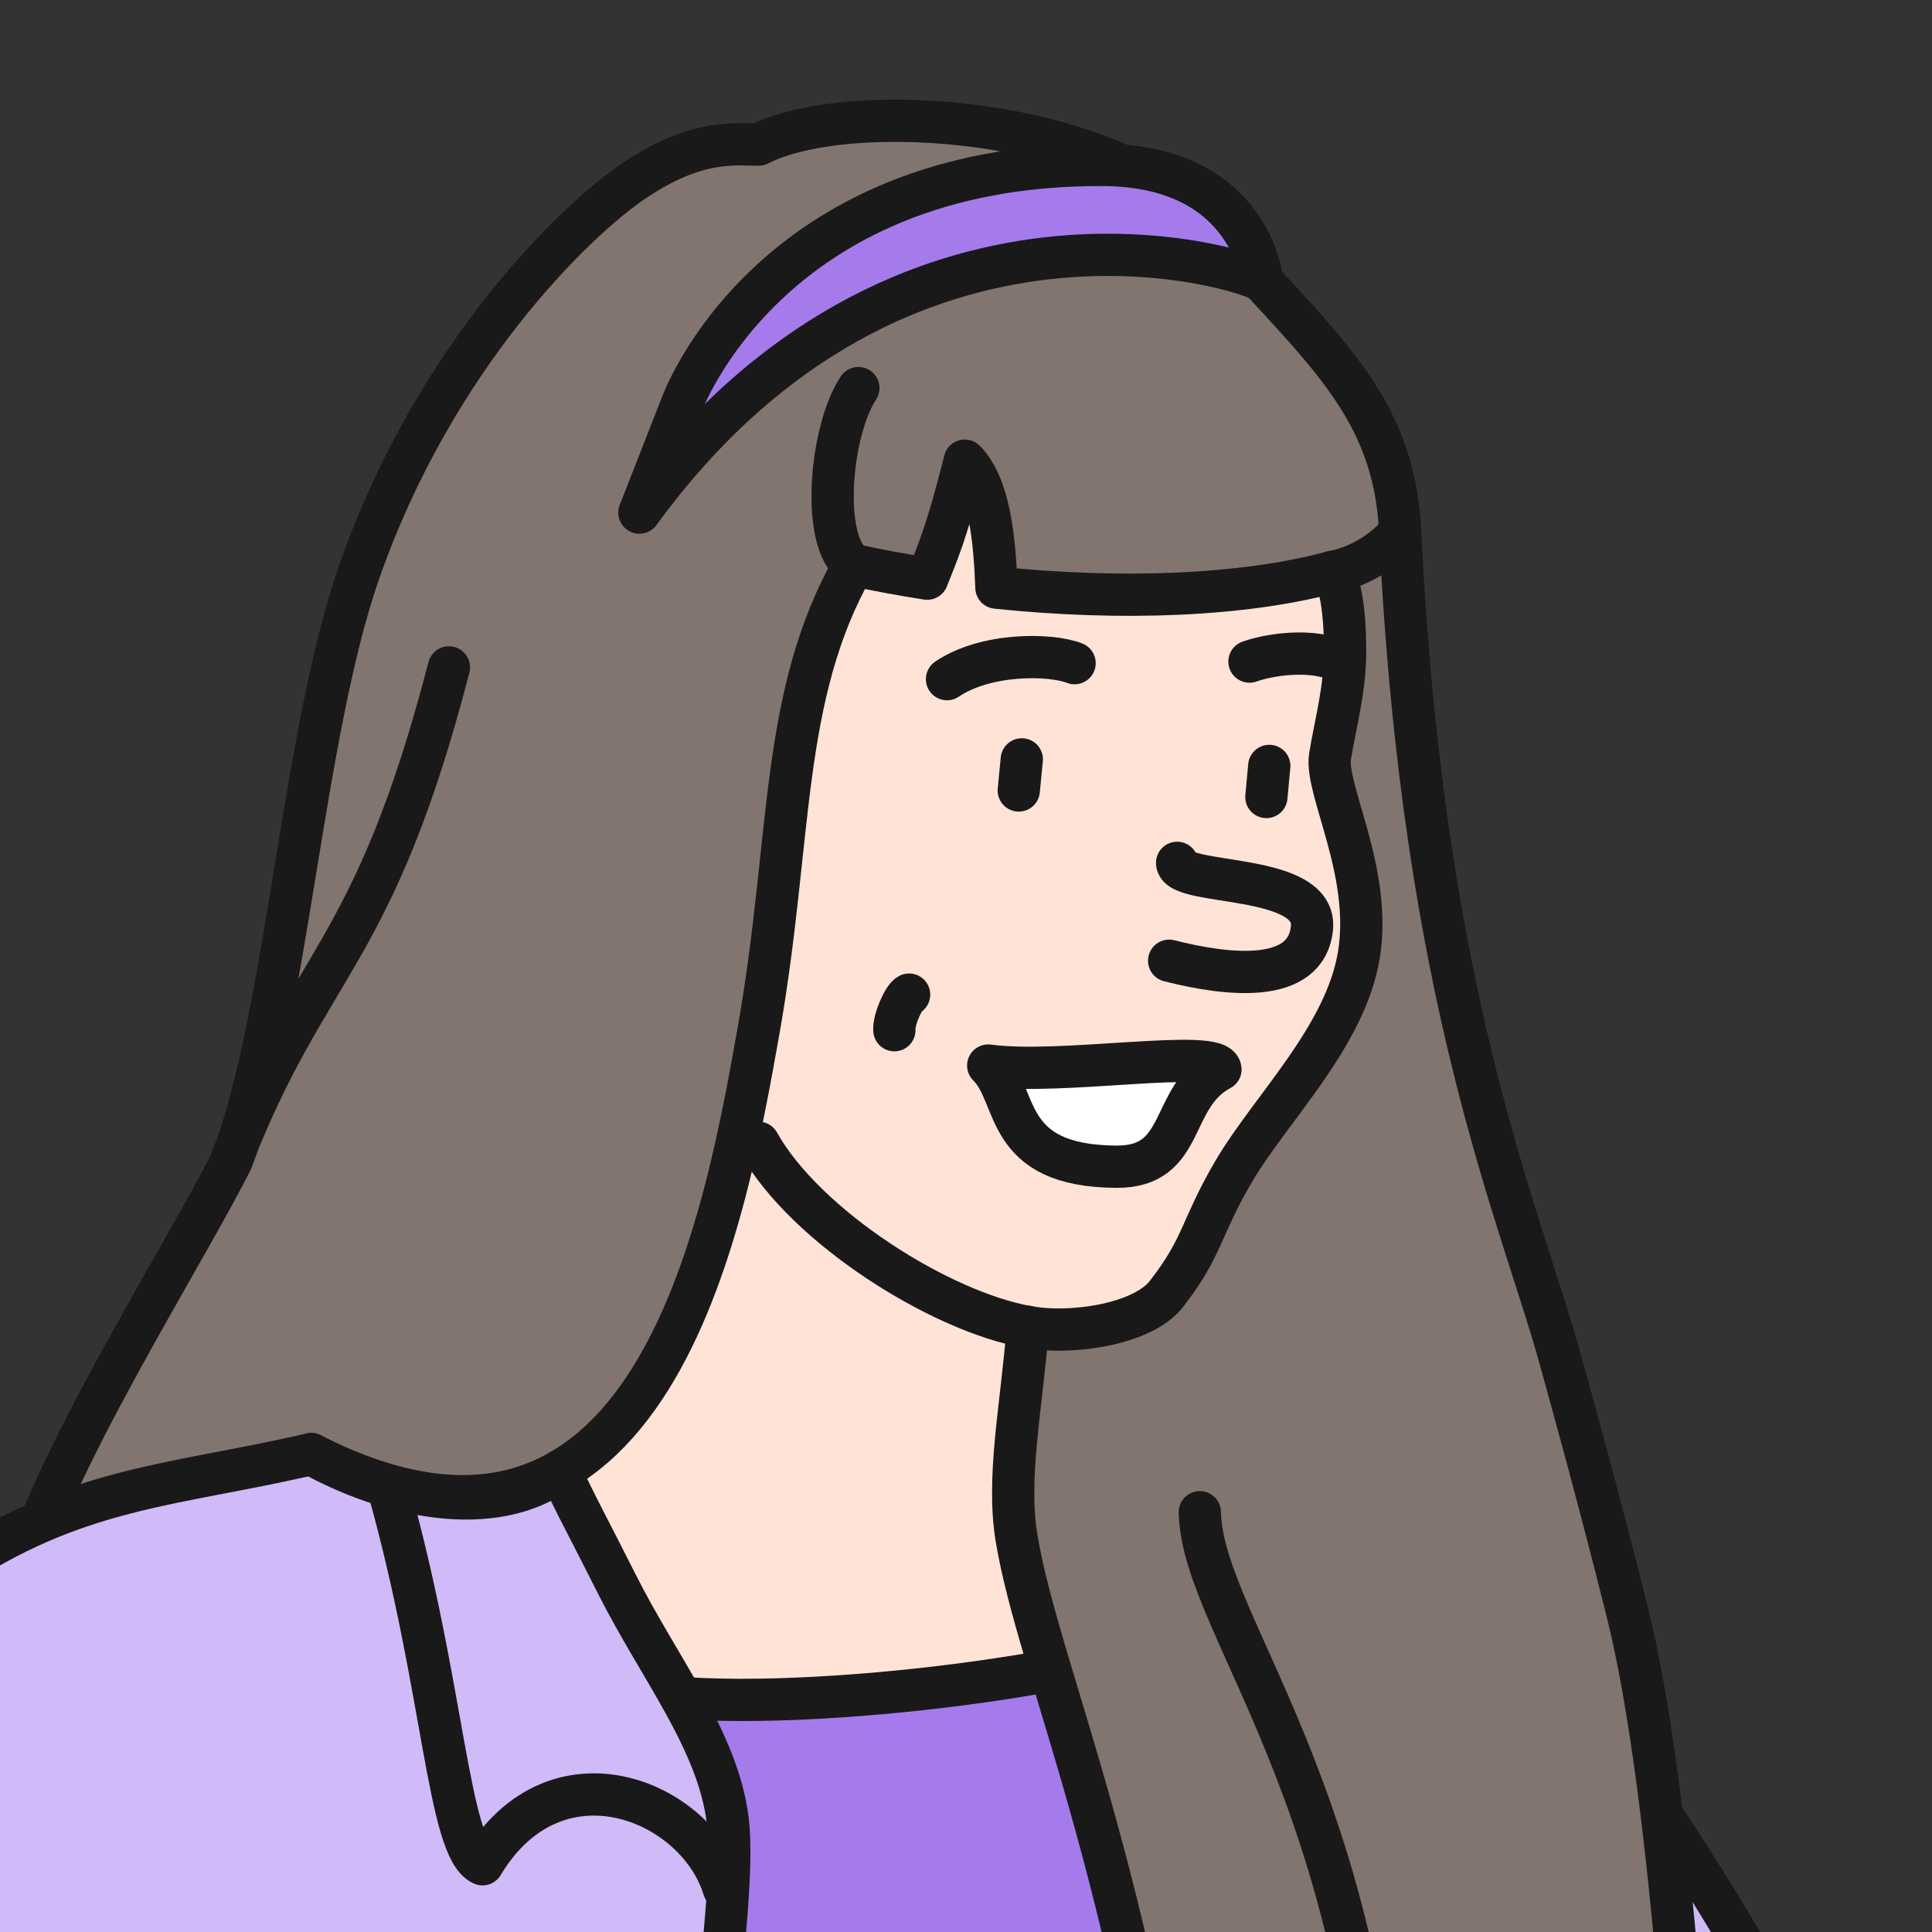
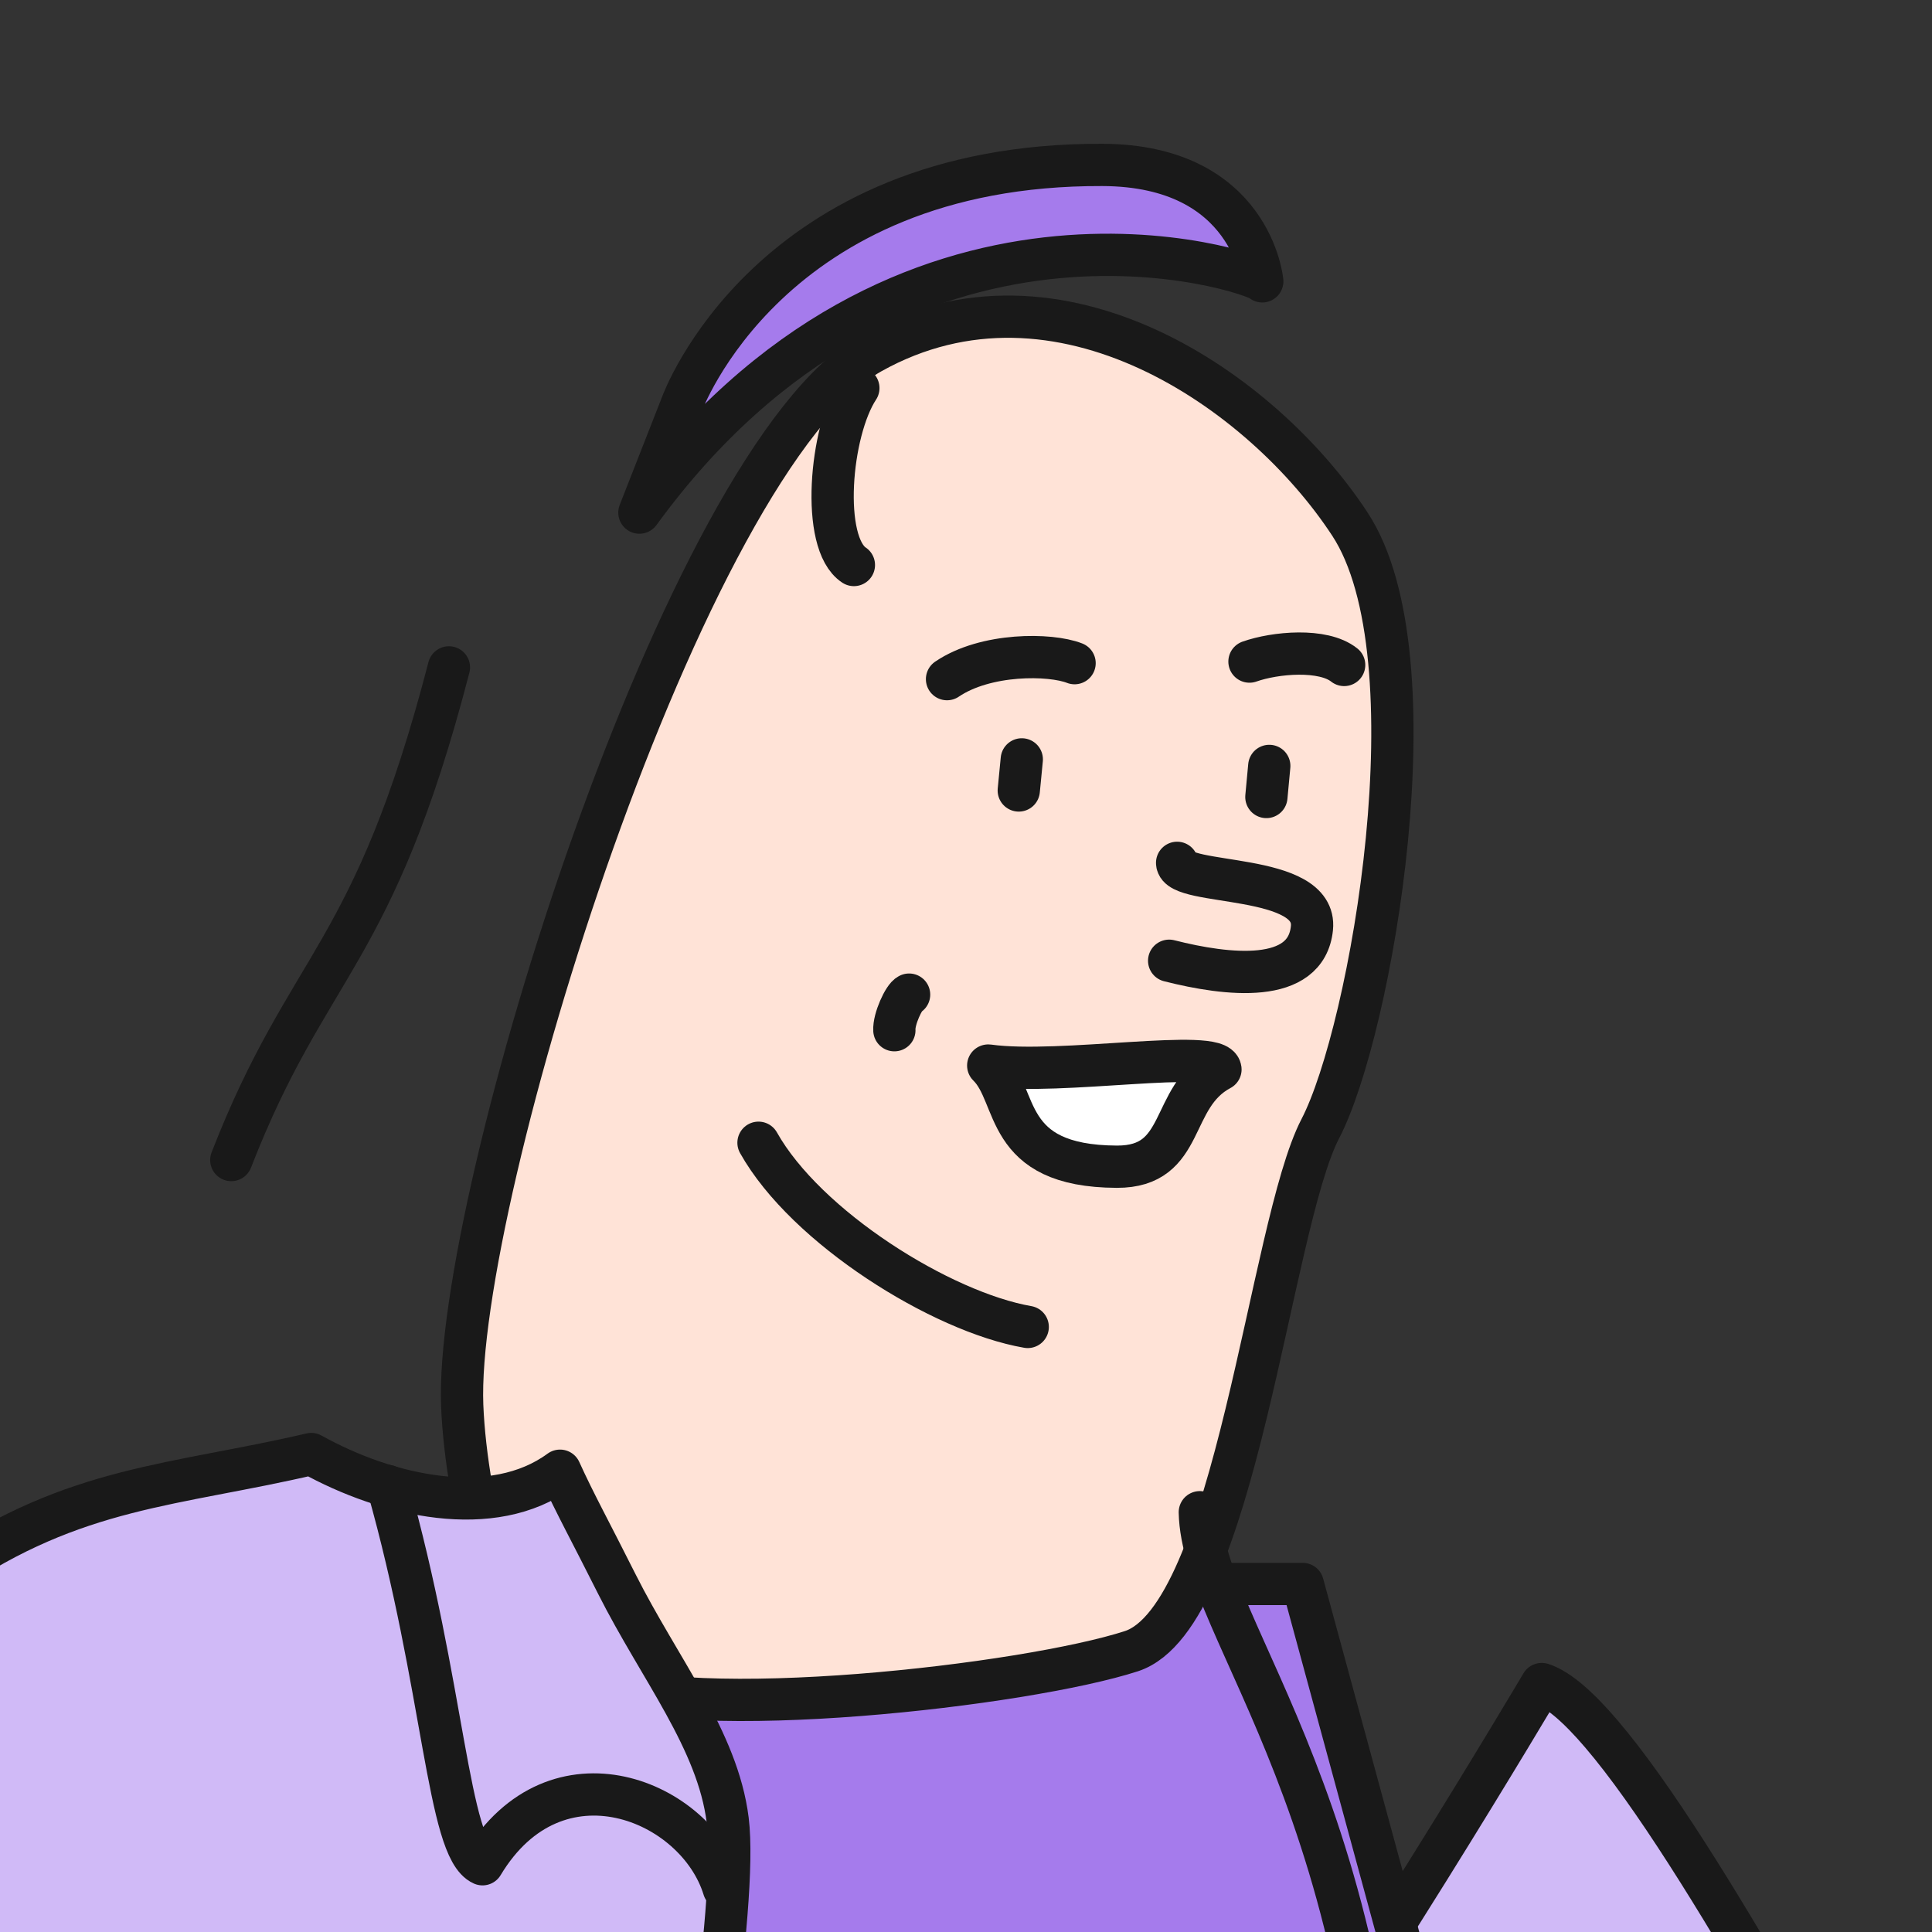
<svg xmlns="http://www.w3.org/2000/svg" width="80" height="80" viewBox="0 0 80 80" fill="none">
  <rect x="0" y="0" width="80" height="80" fill="#333333" stroke="none" />
  <g clip-path="url(#clip0_975_22875)">
    <path d="M80.5 94.995H47.216C47.867 94.178 48.562 93.266 49.282 92.284C49.432 92.074 49.587 91.863 49.742 91.648C56.009 82.978 63.836 69.734 63.836 69.734H63.846C64.521 69.95 65.361 70.686 66.306 71.794C70.567 76.775 77.009 89.232 80.495 94.995H80.5Z" fill="#D0BAF7" stroke="#191919" stroke-width="1.75" stroke-linecap="round" stroke-linejoin="round" />
    <path d="M53.943 65.59L61.94 94.995H7.216L16.814 65.59H53.943Z" fill="#A57BEC" stroke="#191919" stroke-width="1.75" stroke-linecap="round" stroke-linejoin="round" />
    <path d="M24.446 69.589C28.607 71.393 42.52 69.779 46.851 68.371C51.182 66.953 52.568 50.782 54.673 46.733C56.779 42.679 59.505 27.21 55.899 21.707C52.293 16.195 43.84 10.282 36.084 14.602C28.327 18.921 18.799 49.66 19.139 58.199C19.479 66.737 25.711 80.358 25.711 80.358L24.446 69.589Z" fill="#FFE3D7" stroke="#191919" stroke-width="1.75" stroke-linecap="round" stroke-linejoin="round" />
-     <path d="M70.377 94.995H49.187C47.026 77.481 43.02 69.253 42.095 63.7C41.675 61.175 42.3 58.269 42.56 54.941C44.181 55.277 47.382 54.891 48.357 53.503C49.822 51.604 49.707 50.862 51.083 48.507C52.623 45.886 55.729 42.919 56.274 39.507C56.819 36.094 54.858 32.682 55.074 31.324C55.294 29.961 55.709 28.527 55.699 26.879C55.689 25.235 55.489 24.148 55.179 23.682C51.488 24.679 46.416 24.869 41.26 24.333C41.185 22.334 40.975 20.109 39.95 19.076C39.209 22.028 38.834 22.855 38.394 23.962C37.374 23.802 36.354 23.616 35.358 23.401C32.268 28.838 32.823 34.671 31.413 42.664C29.992 50.662 27.006 67.374 12.888 60.213C12.888 60.218 0.5 71.974 0.715 66.632V66.622C0.73 66.286 0.785 65.91 0.88 65.495C1.93 60.919 7.581 52.05 9.597 48.051C11.902 41.977 12.508 30.462 14.873 23.682C17.954 14.857 23.736 9.164 26.296 7.456C28.867 5.742 30.427 5.987 31.413 5.987C35.114 4.083 46.091 4.755 50.377 9.575C54.663 14.401 57.734 16.721 57.979 22.028C58.9 41.326 62.951 50.316 64.576 56.179C65.156 58.269 66.241 62.182 67.387 66.772C69.247 74.224 70.052 88.846 70.382 95L70.377 94.995Z" fill="#82756F" stroke="#191919" stroke-width="1.75" stroke-linecap="round" stroke-linejoin="round" />
    <path d="M57.429 94.995C57.504 75.036 49.782 67.579 49.682 62.618" stroke="#191919" stroke-width="1.75" stroke-linecap="round" stroke-linejoin="round" />
    <path d="M18.589 27.635C15.463 39.687 12.783 39.792 9.577 48.035" stroke="#191919" stroke-width="1.75" stroke-linecap="round" stroke-linejoin="round" />
    <path d="M31.408 47.319C33.373 50.822 38.98 54.325 42.556 54.946" stroke="#191919" stroke-width="1.75" stroke-linecap="round" stroke-linejoin="round" />
    <path d="M39.214 28.122C40.815 27.034 43.49 27.064 44.496 27.46" stroke="#191919" stroke-width="1.75" stroke-linecap="round" stroke-linejoin="round" />
    <path d="M51.738 27.395C52.798 27.019 54.789 26.839 55.659 27.535" stroke="#191919" stroke-width="1.75" stroke-linecap="round" stroke-linejoin="round" />
    <path d="M42.31 31.444L42.185 32.732" stroke="#191919" stroke-width="1.75" stroke-linecap="round" stroke-linejoin="round" />
    <path d="M52.558 31.715L52.438 33.002" stroke="#191919" stroke-width="1.75" stroke-linecap="round" stroke-linejoin="round" />
    <path d="M48.742 35.728C48.762 36.715 54.564 36.104 54.324 38.434C54.084 40.775 50.823 40.394 48.412 39.782" stroke="#191919" stroke-width="1.75" stroke-linecap="round" stroke-linejoin="round" />
    <path d="M37.644 41.185C37.429 41.276 37.004 42.203 37.034 42.659" stroke="#191919" stroke-width="1.75" stroke-linecap="round" stroke-linejoin="round" />
    <path d="M40.93 44.122C43.921 44.538 50.427 43.385 50.537 44.282C48.382 45.43 49.157 48.321 46.246 48.311C41.47 48.291 42.205 45.375 40.92 44.122H40.93Z" fill="white" stroke="#191919" stroke-width="1.75" stroke-linecap="round" stroke-linejoin="round" />
    <path d="M52.268 11.65C51.968 11.254 37.339 6.313 26.476 21.226L28.236 16.736C28.236 16.736 31.832 6.779 45.646 6.829C51.837 6.849 52.268 11.65 52.268 11.65Z" fill="#A57BEC" stroke="#191919" stroke-width="1.75" stroke-linecap="round" stroke-linejoin="round" />
    <path d="M27.877 94.995H-8.373C-8.493 91.532 -8.668 85.829 -8.143 82.151C-7.442 77.29 -8.188 69.263 -2.156 65.138C3.125 61.531 7.216 61.531 12.888 60.208C16.059 61.971 20.405 62.944 23.19 60.899C23.796 62.237 24.491 63.495 25.541 65.59C27.311 69.107 29.717 72.049 30.132 75.366C30.577 78.929 28.672 90.039 27.887 95L27.877 94.995Z" fill="#D0BAF7" stroke="#191919" stroke-width="1.75" stroke-linecap="round" stroke-linejoin="round" />
    <path d="M16.054 61.531C18.394 69.794 18.539 76.559 19.98 77.195C23.015 72.139 28.842 74.525 29.972 78.203" stroke="#191919" stroke-width="1.75" stroke-linecap="round" stroke-linejoin="round" />
    <path d="M35.358 23.396C33.978 22.489 34.358 17.869 35.543 16.07" stroke="#191919" stroke-width="1.75" stroke-linecap="round" stroke-linejoin="round" />
-     <path d="M55.178 23.677C55.178 23.677 56.749 23.476 57.979 22.028" stroke="#191919" stroke-width="1.75" stroke-linecap="round" stroke-linejoin="round" />
  </g>
  <defs>
    <clipPath id="clip0_975_22875">
      <rect width="80" height="80" fill="white" />
    </clipPath>
  </defs>
</svg>